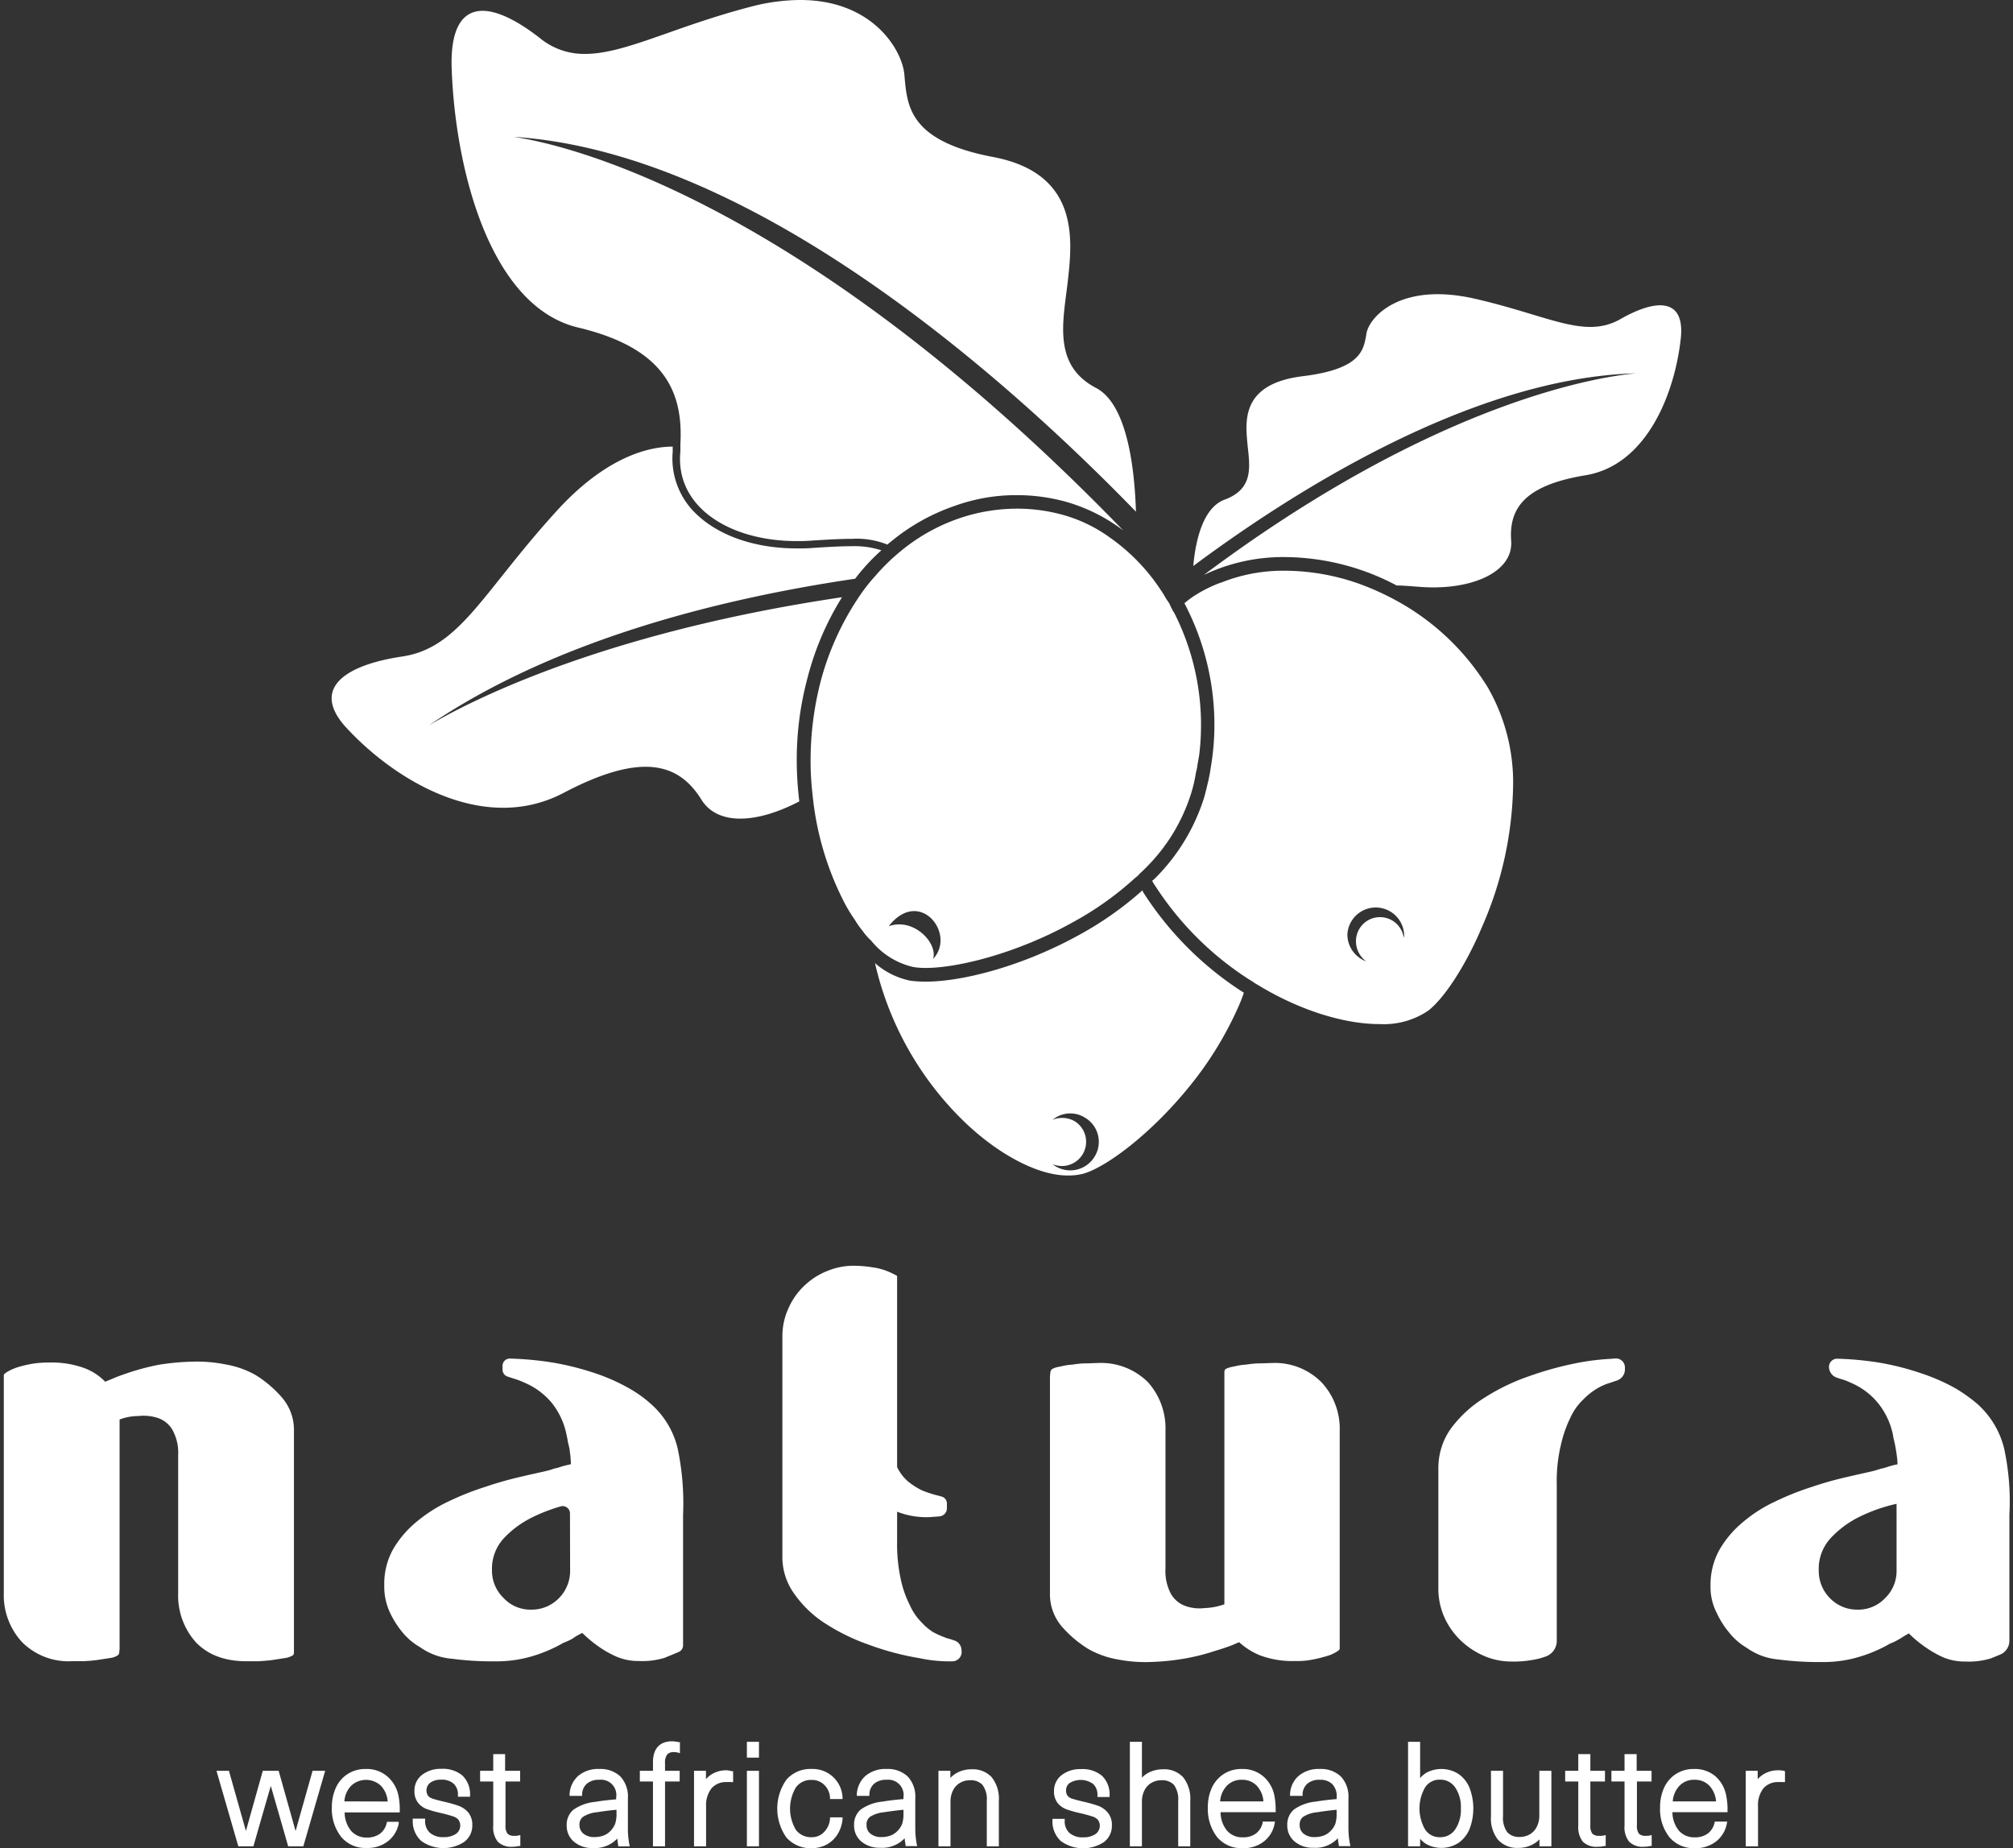
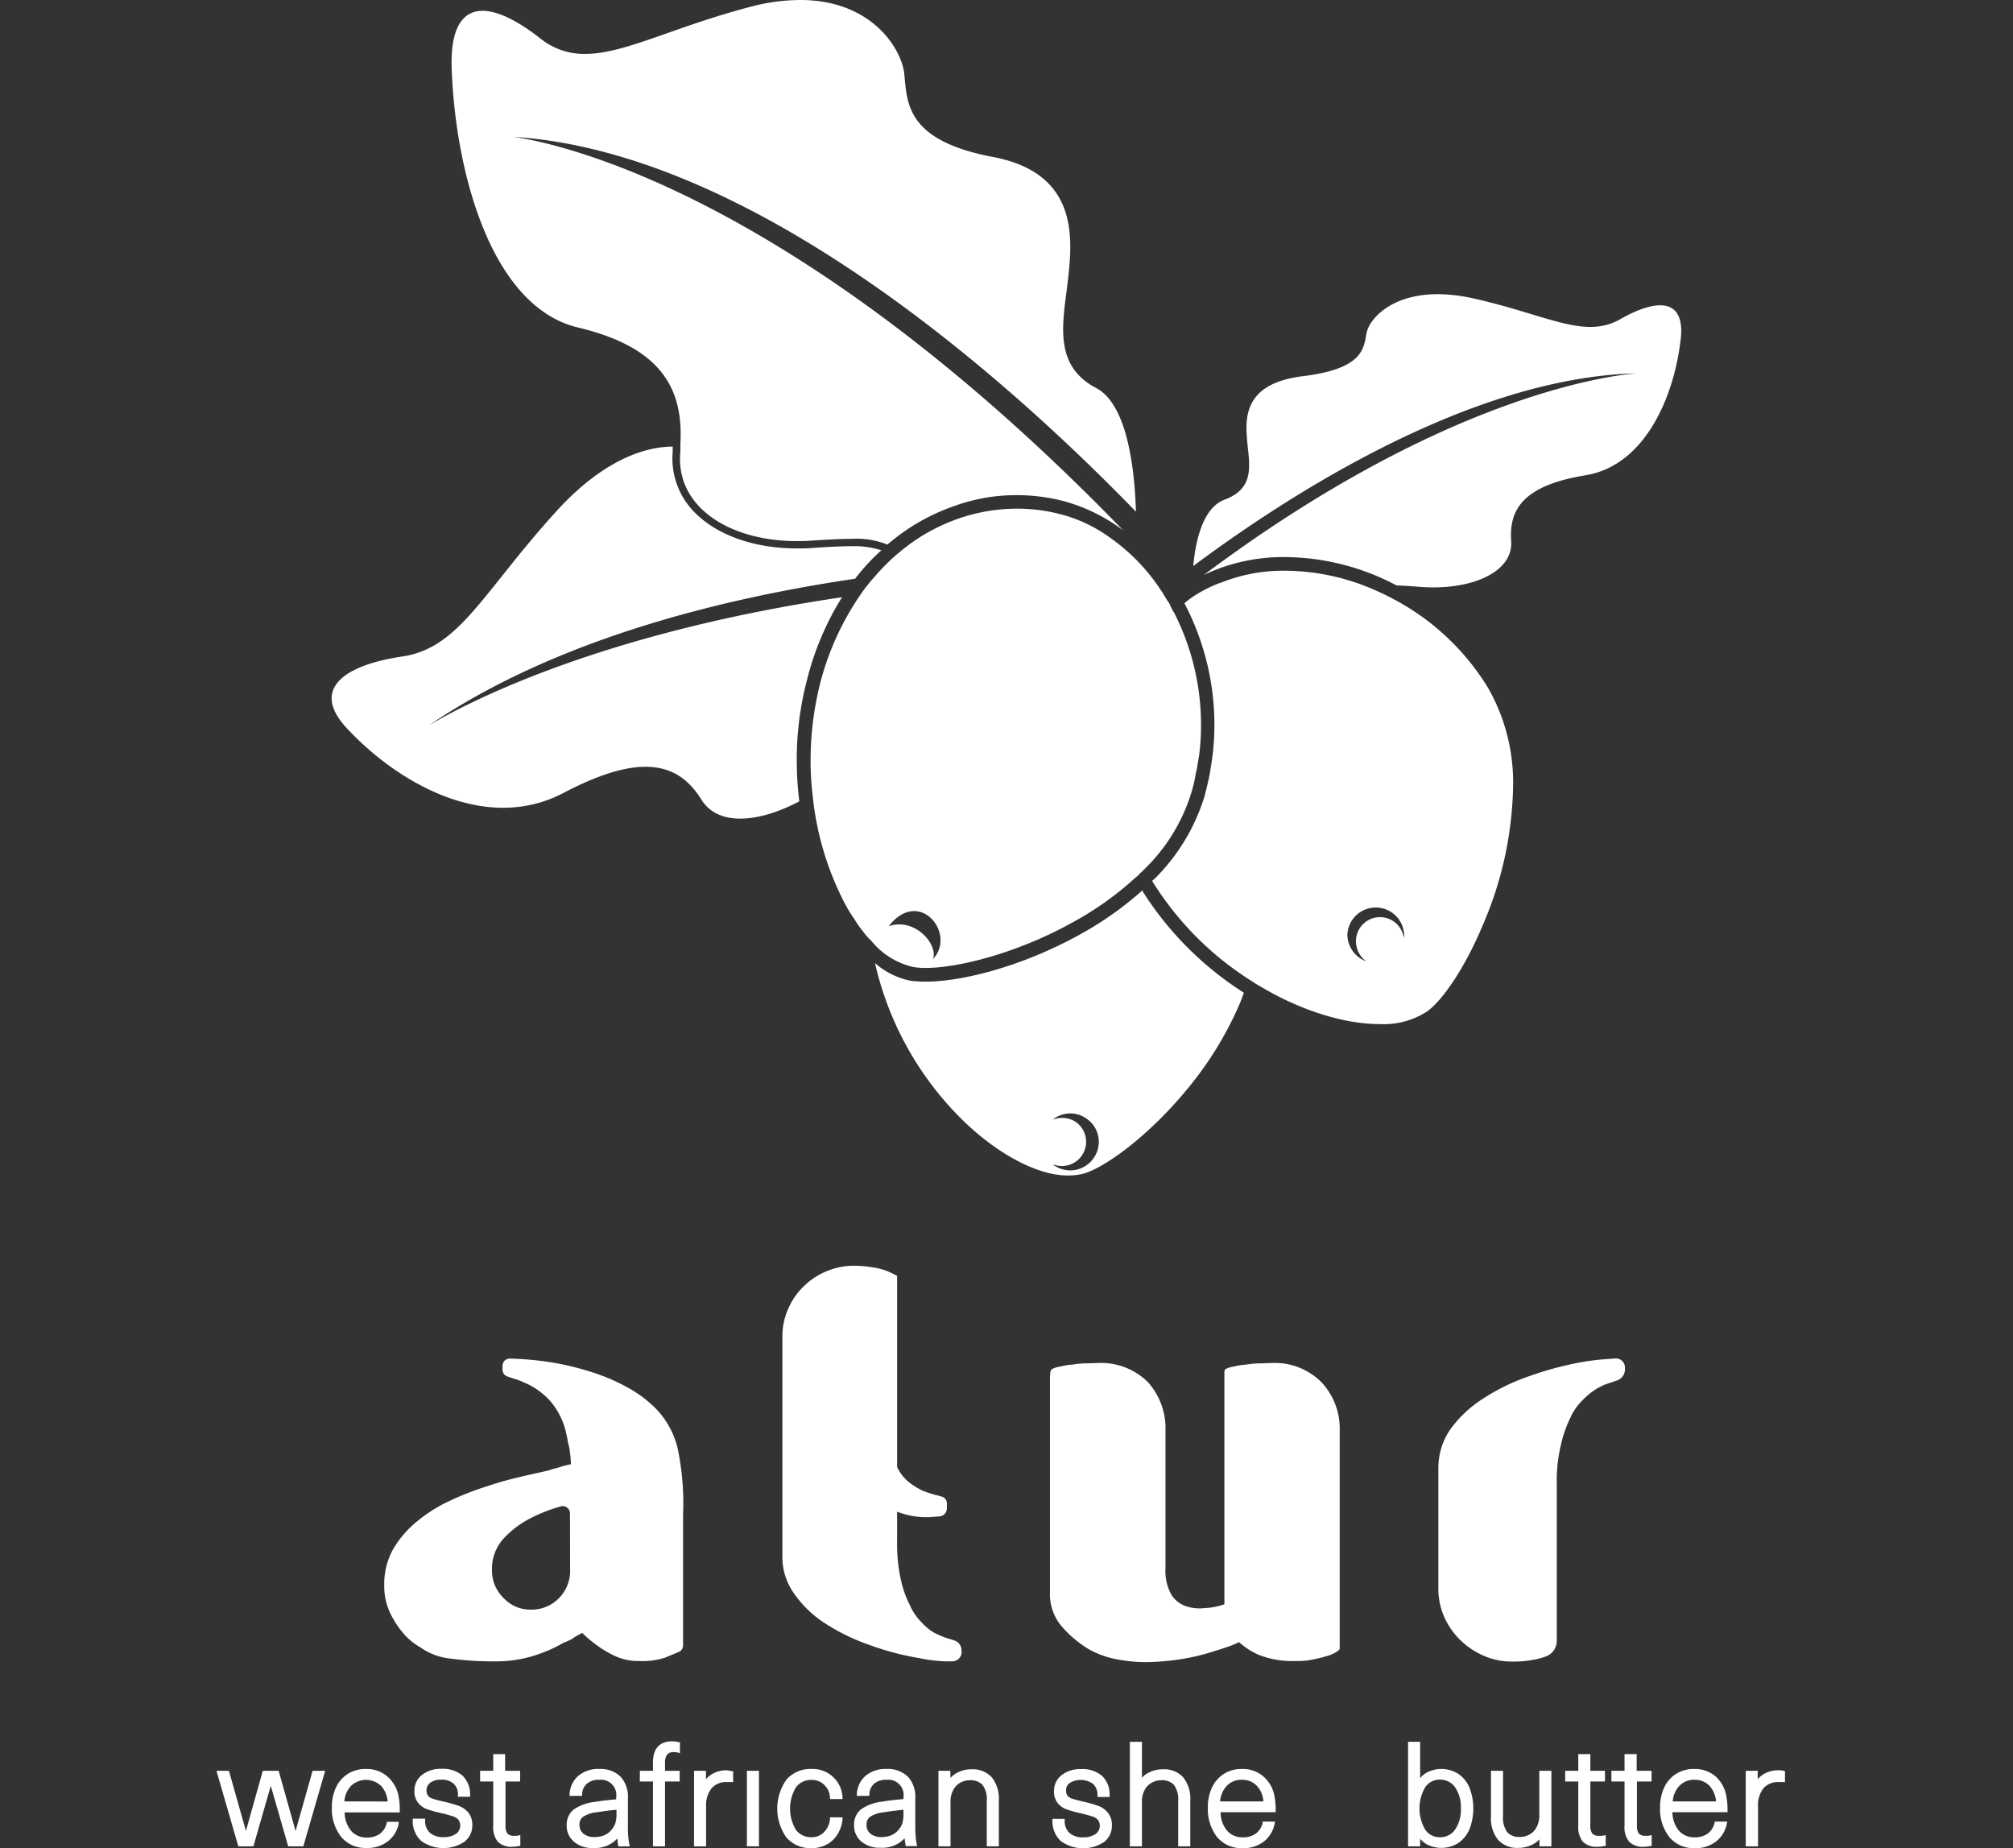
<svg xmlns="http://www.w3.org/2000/svg" id="Calque_1" data-name="Calque 1" viewBox="0 0 306.87 281.73">
  <rect x="0" y="0" width="306.87" height="281.73" fill="#333333" stroke="none" />
  <defs>
    <style>.cls-1{fill:#fff;}</style>
  </defs>
-   <path class="cls-1" d="M42.9,212.94A17.45,17.45,0,0,0,39,209.63,14,14,0,0,0,34.43,208a22.07,22.07,0,0,0-5.1-.43,36.79,36.79,0,0,0-5.16.48,36.9,36.9,0,0,0-4.62,1.22c-.82.29-1.55.53-2,.73s-1.07.44-1.51.63a8.69,8.69,0,0,0-3.21-2.09,14.47,14.47,0,0,0-5.44-.83,14.21,14.21,0,0,0-2.58.2,17.65,17.65,0,0,0-2.19.53,8.21,8.21,0,0,0-1.51.68c-.39.25-.53.39-.53.49v33.22a10.54,10.54,0,0,0,2.77,7.48,10,10,0,0,0,7.63,2.92h1.85c.68-.05,1.36-.09,2.05-.19l1.89-.29a2.76,2.76,0,0,0,1.22-.44.64.64,0,0,0,.19-.49,3.07,3.07,0,0,0,.05-.68V216.39a7.93,7.93,0,0,1,2.82-.53,7.14,7.14,0,0,1,3,.29,4.09,4.09,0,0,1,2.23,1.8,7.23,7.23,0,0,1,.88,3.89v21a10.68,10.68,0,0,0,2.72,7.53c1.85,1.9,4.38,2.87,7.74,2.87h1.79c.69-.05,1.42-.09,2.1-.19l1.89-.29a3.26,3.26,0,0,0,1.27-.44.68.68,0,0,0,.14-.49v-33.7A7.55,7.55,0,0,0,42.9,212.94Z" />
  <path class="cls-1" d="M103.3,220.77A13.05,13.05,0,0,0,99.21,214a18.59,18.59,0,0,0-3.35-2.39,29.15,29.15,0,0,0-5-2.23,43,43,0,0,0-6.52-1.66,49.34,49.34,0,0,0-6.62-.62,1.1,1.1,0,0,0-1.11,1.15l0,.58a1.1,1.1,0,0,0,.73,1l1,.33a10.21,10.21,0,0,1,1.56.59,11,11,0,0,1,4.13,3,11.28,11.28,0,0,1,2.34,5,9,9,0,0,1,.19,1c.09.37.19.79.28,1.21,0,0,0,.07,0,.11.05.46.14.88.14,1.26a7.13,7.13,0,0,1,.05.87c-.44.1-.88.2-1.37.34a8.19,8.19,0,0,1-1.21.34,10.64,10.64,0,0,1-1.12.34c-1.07.25-2.43.54-4.09.93s-3.4.87-5.25,1.5a43,43,0,0,0-5.54,2.19,22.48,22.48,0,0,0-4.91,3.11,15.45,15.45,0,0,0-3.6,4.19,10.81,10.81,0,0,0-1.36,5.54,9.31,9.31,0,0,0,.87,4.14,13.82,13.82,0,0,0,1.9,3A9.54,9.54,0,0,0,64,251.07a9.78,9.78,0,0,0,4.92,1.79,46.12,46.12,0,0,0,6.46.39,19.07,19.07,0,0,0,5.89-.82,22,22,0,0,0,4.62-2c.29-.1.58-.24.92-.39s.59-.34.88-.53.68-.39,1.07-.59a19.56,19.56,0,0,0,2.53,2.1,14.93,14.93,0,0,0,2.77,1.55,8.31,8.31,0,0,0,3.31.63,11.56,11.56,0,0,0,3.93-.48c.65-.27,1.38-.56,2.15-.89a1.1,1.1,0,0,0,.68-1V230.93A40.9,40.9,0,0,0,103.3,220.77ZM86.91,239.39a5.88,5.88,0,0,1-1.7,4.23,5.79,5.79,0,0,1-4.28,1.75,5.55,5.55,0,0,1-4.14-1.75A5.77,5.77,0,0,1,75,239.39a6.86,6.86,0,0,1,1.9-5A15.1,15.1,0,0,1,81,231.37a25.77,25.77,0,0,1,4.48-1.74,1.11,1.11,0,0,1,1.41,1.06Z" />
  <path class="cls-1" d="M146.57,251.52a1.56,1.56,0,0,0-1-1.42c-.37-.13-.74-.25-1.13-.35a15.32,15.32,0,0,1-2.14-.92,8.27,8.27,0,0,1-1.8-1.51,8.65,8.65,0,0,1-1.8-2.63,16.06,16.06,0,0,1-1.41-4.08,25.14,25.14,0,0,1-.53-5.69v-4.48a12.19,12.19,0,0,0,4.91.83l1.5-.11a1.24,1.24,0,0,0,1.18-1.25v-.72a1.09,1.09,0,0,0-.82-1.06l-.79-.21a17.54,17.54,0,0,1-2.19-.73,11,11,0,0,1-2.14-1.37,6.87,6.87,0,0,1-1.65-2.18V194.5a12,12,0,0,0-1.61-.77,9.49,9.49,0,0,0-2.14-.54,18.44,18.44,0,0,0-3.11-.24,10.44,10.44,0,0,0-3.74.78,10.61,10.61,0,0,0-3.41,2.14,10.38,10.38,0,0,0-2.48,3.4,10.26,10.26,0,0,0-1,4.47V237.2a9.55,9.55,0,0,0,1.8,5.74,16.8,16.8,0,0,0,4.72,4.53,31.25,31.25,0,0,0,6.66,3.25,41.94,41.94,0,0,0,7.73,2.05,21.55,21.55,0,0,0,4.09.48h.89a1.43,1.43,0,0,0,1.44-1.48Z" />
  <path class="cls-1" d="M201.44,210.7a10,10,0,0,0-7.64-2.92c-.53,0-1.11.05-1.8.05s-1.41.1-2.09.19a10.1,10.1,0,0,0-1.84.3,4,4,0,0,0-1.27.39.84.84,0,0,0-.15.53v34.68c0,.09,0,.49,0,.63a9.65,9.65,0,0,1-3,.58,6.43,6.43,0,0,1-2.87-.29,4.21,4.21,0,0,1-2.24-1.8,7.43,7.43,0,0,1-.87-3.94v-21A10.53,10.53,0,0,0,175,210.7a10.13,10.13,0,0,0-7.73-2.92c-.49,0-1.12.05-1.8.05s-1.41.1-2,.19a9.67,9.67,0,0,0-1.85.3,3.59,3.59,0,0,0-1.26.39.88.88,0,0,0-.25.53c0,.2-.05.44-.05.68v32.93a7.56,7.56,0,0,0,1.9,5.2,17.42,17.42,0,0,0,3.94,3.31,13.77,13.77,0,0,0,4.47,1.6,22.2,22.2,0,0,0,5.11.39,37,37,0,0,0,5.16-.53,32.45,32.45,0,0,0,4.62-1.17c.82-.24,1.55-.49,2.09-.68s1.07-.44,1.55-.64a10.6,10.6,0,0,0,3.16,2,14,14,0,0,0,5.4.87A11.31,11.31,0,0,0,200,253a19.64,19.64,0,0,0,2.19-.53,5.59,5.59,0,0,0,1.51-.64c.39-.24.53-.39.53-.48V218.14A10.34,10.34,0,0,0,201.44,210.7Z" />
  <path class="cls-1" d="M245.36,207.15a37.26,37.26,0,0,0-4.24.49,50.8,50.8,0,0,0-8,2.14,31.94,31.94,0,0,0-7,3.4,18.42,18.42,0,0,0-5,4.67,10.36,10.36,0,0,0-1.85,5.93V242a10.69,10.69,0,0,0,1,4.72,11.39,11.39,0,0,0,2.62,3.55,12,12,0,0,0,3.55,2.24,10.46,10.46,0,0,0,3.94.77,15.67,15.67,0,0,0,3.21-.24,10.39,10.39,0,0,0,2.19-.58h0a2.53,2.53,0,0,0,1.54-2.34V226.26a23.64,23.64,0,0,1,.63-6,18.63,18.63,0,0,1,1.46-4.18,8.74,8.74,0,0,1,1.94-2.73,10,10,0,0,1,1.9-1.55,8.4,8.4,0,0,1,2.19-1l1.08-.37a1.78,1.78,0,0,0,1.19-1.62l0-.32a1.37,1.37,0,0,0-1.39-1.41Z" />
-   <path class="cls-1" d="M305.51,220.77a13.37,13.37,0,0,0-4.08-6.76,23.77,23.77,0,0,0-3.36-2.39,29.43,29.43,0,0,0-5.06-2.23,41.82,41.82,0,0,0-6.46-1.66,49.05,49.05,0,0,0-6.47-.61,1.24,1.24,0,0,0-1.26,1.3h0A1.73,1.73,0,0,0,280,210l.51.18a8.54,8.54,0,0,1,1.6.59,10.8,10.8,0,0,1,4.09,3,11.32,11.32,0,0,1,2.38,5c0,.2.1.54.2,1a11.28,11.28,0,0,1,.24,1.26c.1.49.14.93.19,1.32s.05.73.05.87a13.51,13.51,0,0,0-1.36.34,8.69,8.69,0,0,1-1.22.34c-.43.15-.82.25-1.11.34-1.07.25-2.44.54-4.09.93a53.2,53.2,0,0,0-5.3,1.5,42,42,0,0,0-5.5,2.19,21.57,21.57,0,0,0-4.91,3.11,15.62,15.62,0,0,0-3.6,4.19,10.94,10.94,0,0,0-1.41,5.54,8.57,8.57,0,0,0,.93,4.14,13.44,13.44,0,0,0,1.89,3,9.58,9.58,0,0,0,2.68,2.34,9.73,9.73,0,0,0,4.86,1.79,47.07,47.07,0,0,0,6.52.39,19,19,0,0,0,5.88-.82,21.76,21.76,0,0,0,4.62-2,6.76,6.76,0,0,0,.88-.39c.34-.19.63-.34.92-.53A10.29,10.29,0,0,1,291,249a17.73,17.73,0,0,0,2.53,2.1,16.59,16.59,0,0,0,2.72,1.55,8.55,8.55,0,0,0,3.36.63,11.49,11.49,0,0,0,3.89-.48l1.42-.58a2.28,2.28,0,0,0,1.4-2.09V230.93A38.06,38.06,0,0,0,305.51,220.77Zm-16.39,18.62a5.73,5.73,0,0,1-1.75,4.23,5.6,5.6,0,0,1-4.23,1.75,5.73,5.73,0,0,1-4.18-1.75,5.88,5.88,0,0,1-1.7-4.23,6.89,6.89,0,0,1,1.89-5,15.14,15.14,0,0,1,4.09-3.06,25,25,0,0,1,5.88-2.09Z" />
  <path class="cls-1" d="M256.24,51.45c-.88,8.42-5.16,19.46-14.54,21s-11.68,5.11-11.33,10-6.33,7.64-14.06,7c-1.36-.1-2.48-.2-3.4-.2a36.75,36.75,0,0,0-17-4.33,28.06,28.06,0,0,0-12.4,2.73c36.19-27.09,61.43-30.35,65.9-30.74-25.73.68-53.79,19.16-67.5,29.37.24-2.77,1.12-8.75,4.76-10.11,4.77-1.75,3.75-5.5,3.46-8.9s-.68-8.8,8.46-9.92,9.29-4.14,9.73-6.57,5.15-7.83,16.48-5.25,16.78,6.22,22.23,3.11S256.82,45.42,256.24,51.45Z" />
  <path class="cls-1" d="M134.36,83.89a30.62,30.62,0,0,0-4,4.33c-21.74,3.21-46.35,9.68-65,22.37,5.21-3.11,25.49-14,63-19.55a43.9,43.9,0,0,0-5.3,12.45,48,48,0,0,0-1.6,12.45,51.29,51.29,0,0,0,.39,6.22v0c-6.42,3.36-12.45,3.75-14.94-.29-3.4-5.44-8.94-7.34-21-1s-25.63-1.8-33.17-10c-5.35-5.88-.24-9.48,8.56-10.79S73.52,90.36,84.76,78c7-7.74,13.42-9.92,17.8-9.92a4.13,4.13,0,0,0,0,.68,11.66,11.66,0,0,0,3,9c3.41,3.7,9.2,5.84,15.91,5.84.68,0,1.36,0,2.09-.05,2.92-.2,4.91-.29,6.37-.29A13.29,13.29,0,0,1,134.36,83.89Z" />
  <path class="cls-1" d="M78.29,20.86c6.37.93,42.65,8.08,92.94,60a26.42,26.42,0,0,0-8.76-4.38,28.12,28.12,0,0,0-7.49-1,27.55,27.55,0,0,0-9.48,1.65,31,31,0,0,0-9.82,5.55,2.21,2.21,0,0,0-.39.34,12.55,12.55,0,0,0-5.4-.88c-1.56,0-3.65.1-6.47.29-.68.05-1.36.05-2,.05-10.26,0-18.53-5.25-17.7-13.66,0-.2,0-.44,0-.64v-.48h0c.49-8.46-2.92-14.79-15.71-17.8C74.79,46.64,69.44,26.12,68.86,10.6c-.25-6.32,1.65-8.95,4.71-8.95,2.34,0,5.4,1.56,8.71,4.14a10.62,10.62,0,0,0,6.9,2.43c6.08,0,13.52-4.14,25.29-7.2A29.88,29.88,0,0,1,122,0c11,0,15.52,7.59,15.86,11.33.43,4.57.43,10.12,13.52,12.6S163.5,36.38,162.81,42.6s-2.48,13,4.28,16.54C172.2,61.81,173,72.85,173.17,78,154.3,58.55,115.3,23.25,78.29,20.86Z" />
  <path class="cls-1" d="M174.44,136.27a2.38,2.38,0,0,1-.29-.54,51.47,51.47,0,0,1-9.68,6.81c-8.56,4.72-17.7,7.1-23.35,7.1a18.47,18.47,0,0,1-2.33-.14,11.75,11.75,0,0,1-5.4-2.68A48.73,48.73,0,0,0,146,170c5.64,5.79,12.11,9.19,16.73,9.19h.09a9,9,0,0,0,2.39-.29c3.6-1.07,10.41-6.22,16.14-13.32a53.59,53.59,0,0,0,7.35-11.92,23.43,23.43,0,0,0,.92-2.33A50.12,50.12,0,0,1,174.44,136.27Zm-7.59,40.07a4.34,4.34,0,0,1-6,1.41c-.15-.09-.24-.19-.39-.29a3.69,3.69,0,0,0,3.4-6.52,3.83,3.83,0,0,0-3.4-.24,4.23,4.23,0,0,1,5-.29A4.28,4.28,0,0,1,166.85,176.34Z" />
  <path class="cls-1" d="M226.81,104.8a37.27,37.27,0,0,0-13.9-13.22,41.52,41.52,0,0,0-4.43-2.1A34.21,34.21,0,0,0,195.88,87a25.5,25.5,0,0,0-9.82,1.85H186a20.66,20.66,0,0,0-3.74,1.85,13.84,13.84,0,0,0-1.7,1.26,39.9,39.9,0,0,1,4.57,18.58,38.78,38.78,0,0,1-.59,6.66c-.05.44-.14.88-.24,1.37s-.19.82-.29,1.26-.25,1-.39,1.56a30.08,30.08,0,0,1-7.39,12.35,5.64,5.64,0,0,1-.59.53,7.43,7.43,0,0,0,.54.88,47.62,47.62,0,0,0,14.15,14.1c.34.2.63.39.92.59s.59.34.88.53c6.37,3.8,13,5.74,18.14,5.74h.1a12.07,12.07,0,0,0,7.29-2c2.34-1.75,5.69-6.67,8.32-12.94A55.62,55.62,0,0,0,230.66,120,29.05,29.05,0,0,0,226.81,104.8ZM214,143a3.66,3.66,0,0,0-7.29.49,3.8,3.8,0,0,0,1.56,3.06,4.38,4.38,0,0,1-2.87-4.09,4.33,4.33,0,0,1,8.65,0C214.07,142.69,214,142.83,214,143Z" />
  <path class="cls-1" d="M178.91,93.33c-.19-.39-.39-.73-.53-1.07s-.34-.59-.54-.88c-.29-.49-.58-1-.87-1.41a29.63,29.63,0,0,0-7.74-8,22.43,22.43,0,0,0-7.29-3.51,26.15,26.15,0,0,0-7-.92,27.63,27.63,0,0,0-7.19,1A28.46,28.46,0,0,0,137.33,84c-.1.1-.19.14-.29.24a30.9,30.9,0,0,0-3.6,3.55,26.17,26.17,0,0,0-2.24,2.82A42.55,42.55,0,0,0,125.07,104a48.31,48.31,0,0,0-1.5,11.92,42.67,42.67,0,0,0,.29,5.11,45.52,45.52,0,0,0,4.77,16.39,22.91,22.91,0,0,0,1.7,2.82,13.26,13.26,0,0,0,1.16,1.65,9.53,9.53,0,0,0,1.32,1.51,11.57,11.57,0,0,0,6.37,4,10.61,10.61,0,0,0,1.94.15c5.06,0,14.11-2.33,22.33-6.91a48.1,48.1,0,0,0,9.58-6.8,4.1,4.1,0,0,0,.78-.73c.24-.2.53-.49.77-.73l.15-.15a27.55,27.55,0,0,0,6.91-11.48,22.56,22.56,0,0,0,.68-3,7,7,0,0,0,.24-1.27c.1-.44.15-.87.24-1.31a37.73,37.73,0,0,0-3.89-21.93Zm-36.67,52.86c.78-2.33-2.87-6.37-6.76-5C140.15,135.2,145.84,142.35,142.24,146.19Z" />
  <path class="cls-1" d="M45.06,279.12l-2.58-9.18H40.06l-2.57,9.17-2.59-9.17H33l3.33,11.51h2.3l1.48-5.16q.7-2.4,1.17-4.05l1.17,4.05,1.48,5.16h2.31l3.33-11.51H47.65Z" />
  <path class="cls-1" d="M59,270.76a4.8,4.8,0,0,0-3.22-1.1,5,5,0,0,0-2.77.76,4.87,4.87,0,0,0-1.8,2.08,7.06,7.06,0,0,0-.62,3A6.89,6.89,0,0,0,52,280a4.78,4.78,0,0,0,3.87,1.7,5,5,0,0,0,3.34-1.08A4.52,4.52,0,0,0,60.78,278l0-.29H59l-.05.19a2.8,2.8,0,0,1-1,1.61,3.23,3.23,0,0,1-2,.6,3.07,3.07,0,0,1-2.41-1,4.47,4.47,0,0,1-1-2.83h8.4V276a10.5,10.5,0,0,0-.18-2.18A5.2,5.2,0,0,0,59,270.76ZM52.5,274.6a3.78,3.78,0,0,1,1-2.35,3.31,3.31,0,0,1,4.6,0,3.92,3.92,0,0,1,1,2.37Z" />
  <path class="cls-1" d="M69.87,275.26a20.51,20.51,0,0,0-2.26-.63q-1.19-.28-1.68-.45a1.52,1.52,0,0,1-.68-.44,1.49,1.49,0,0,1,.36-2,2.77,2.77,0,0,1,1.66-.45,2.69,2.69,0,0,1,1.89.62,2.23,2.23,0,0,1,.65,1.73v.25h1.85v-.25a3.93,3.93,0,0,0-1.19-3h0a4.64,4.64,0,0,0-3.2-1,4.59,4.59,0,0,0-2.92.91A3,3,0,0,0,63.18,273a2.82,2.82,0,0,0,.56,1.83,3.12,3.12,0,0,0,1.31.94,17.52,17.52,0,0,0,2,.57,19.54,19.54,0,0,1,2,.54,1.79,1.79,0,0,1,.84.53,1.55,1.55,0,0,1-.39,2.15,3.27,3.27,0,0,1-1.86.49,3,3,0,0,1-2.11-.67,2.39,2.39,0,0,1-.72-1.9v-.25H62.92v.26a4.07,4.07,0,0,0,1.28,3.13,5.79,5.79,0,0,0,6.56.16A3.08,3.08,0,0,0,72,278.27a3,3,0,0,0-.63-2A3.59,3.59,0,0,0,69.87,275.26Z" />
  <path class="cls-1" d="M78.36,279.85a1.31,1.31,0,0,1-1-.34,1.94,1.94,0,0,1-.3-1.24v-6.7h2.23v-1.63H77v-2.55H75.19v2.55h-2v1.63h2v6.73a3.51,3.51,0,0,0,.69,2.44,2.92,2.92,0,0,0,2.24.78,4.51,4.51,0,0,0,1-.12l.2,0v-1.67l-.31.08A3.06,3.06,0,0,1,78.36,279.85Z" />
  <path class="cls-1" d="M95.72,278.49v-4.35a4.51,4.51,0,0,0-1.16-3.35h0a4.41,4.41,0,0,0-3.19-1.13,4.69,4.69,0,0,0-3.23,1.06,4,4,0,0,0-1.31,2.77l0,.27h1.91l0-.24a2.21,2.21,0,0,1,.72-1.61,2.75,2.75,0,0,1,1.91-.6A2.33,2.33,0,0,1,93.93,274v.29c-1.12.09-2.19.21-3.17.38a6.88,6.88,0,0,0-3.37,1.22,3,3,0,0,0-1,2.4,3.13,3.13,0,0,0,1.12,2.47,4.24,4.24,0,0,0,2.86.95,4.69,4.69,0,0,0,3.74-1.45,7.82,7.82,0,0,0,.13,1l0,.2H96l-.06-.3A12.92,12.92,0,0,1,95.72,278.49ZM92,279.81a3.87,3.87,0,0,1-1.33.23,2.57,2.57,0,0,1-1.73-.52,1.66,1.66,0,0,1-.6-1.35,1.41,1.41,0,0,1,.56-1.23,4.79,4.79,0,0,1,2.16-.69h0c1.07-.17,2-.29,2.92-.37v.58a4.64,4.64,0,0,1-.21,1.57,3.3,3.3,0,0,1-.74,1.11A2.83,2.83,0,0,1,92,279.81Z" />
  <path class="cls-1" d="M102.49,265.44c-1.93,0-2.95,1.11-2.95,3.22v1.28h-2v1.63h2v9.88h1.84v-9.88h2.23v-1.63h-2.23v-1.15a2.1,2.1,0,0,1,.33-1.34h0a1.26,1.26,0,0,1,1-.36,2.43,2.43,0,0,1,.63.07l.31.09v-1.68l-.2,0A5.36,5.36,0,0,0,102.49,265.44Z" />
  <path class="cls-1" d="M110.77,269.86a4.3,4.3,0,0,0-2.07.49,3.76,3.76,0,0,0-1.08.87v-1.28H105.8v11.51h1.84v-6.06a4.17,4.17,0,0,1,.83-2.78,2.88,2.88,0,0,1,2.34-.95,5.12,5.12,0,0,1,.67,0l.28,0V270l-.2,0A3.87,3.87,0,0,0,110.77,269.86Z" />
-   <rect class="cls-1" x="113.86" y="265.52" width="1.84" height="2.41" />
  <rect class="cls-1" x="113.86" y="269.94" width="1.84" height="11.51" />
  <path class="cls-1" d="M126.53,277.26a3.21,3.21,0,0,1-.89,2,2.55,2.55,0,0,1-1.92.8,2.86,2.86,0,0,1-2.39-1.12,6.32,6.32,0,0,1,0-6.47,2.82,2.82,0,0,1,2.39-1.14,2.65,2.65,0,0,1,1.93.75,2.91,2.91,0,0,1,.88,1.93l0,.23h1.91l0-.27a4.55,4.55,0,0,0-4.72-4.31,4.82,4.82,0,0,0-3.84,1.64,7.66,7.66,0,0,0,0,8.8,4.85,4.85,0,0,0,3.84,1.63,4.8,4.8,0,0,0,2.36-.58,4.49,4.49,0,0,0,1.64-1.6,5.28,5.28,0,0,0,.72-2.25l0-.27h-1.91Z" />
  <path class="cls-1" d="M139.53,278.49v-4.35a4.48,4.48,0,0,0-1.17-3.35h0a4.43,4.43,0,0,0-3.2-1.13,4.72,4.72,0,0,0-3.23,1.06,4,4,0,0,0-1.31,2.77v.27h1.91v-.24a2.25,2.25,0,0,1,.72-1.61,2.77,2.77,0,0,1,1.91-.6,2.33,2.33,0,0,1,2.57,2.65v.29c-1.12.09-2.18.21-3.17.38a6.88,6.88,0,0,0-3.36,1.22,3,3,0,0,0-1,2.4,3.13,3.13,0,0,0,1.11,2.47,4.26,4.26,0,0,0,2.87.95,4.68,4.68,0,0,0,3.73-1.45,7.77,7.77,0,0,0,.14,1l0,.2h1.77l-.07-.3A13.72,13.72,0,0,1,139.53,278.49Zm-3.77,1.32a3.87,3.87,0,0,1-1.33.23,2.6,2.6,0,0,1-1.74-.52,1.65,1.65,0,0,1-.59-1.35,1.43,1.43,0,0,1,.55-1.23,4.84,4.84,0,0,1,2.16-.69h0c1.07-.17,2.05-.29,2.92-.37v.58a5,5,0,0,1-.2,1.57,3.2,3.2,0,0,1-.75,1.11A2.88,2.88,0,0,1,135.76,279.81Z" />
  <path class="cls-1" d="M148.1,269.71a4.51,4.51,0,0,0-2.12.49,4,4,0,0,0-1.1.82v-1.08h-1.82v11.51h1.84v-6.77a3.73,3.73,0,0,1,.41-1.81,2.67,2.67,0,0,1,1.07-1.11,2.91,2.91,0,0,1,1.48-.38,2.43,2.43,0,0,1,1.91.7,3.7,3.7,0,0,1,.66,2.49v6.88h1.84v-6.94a5.29,5.29,0,0,0-1.07-3.57A3.91,3.91,0,0,0,148.1,269.71Z" />
  <path class="cls-1" d="M167.36,275.26a20.51,20.51,0,0,0-2.26-.63c-.79-.19-1.36-.34-1.68-.45a1.47,1.47,0,0,1-.68-.44,1.32,1.32,0,0,1-.22-.84,1.29,1.29,0,0,1,.58-1.12,3.23,3.23,0,0,1,3.55.17,2.23,2.23,0,0,1,.65,1.73v.25h1.85v-.25a3.89,3.89,0,0,0-1.18-3h0a4.65,4.65,0,0,0-3.2-1,4.59,4.59,0,0,0-2.92.91,3,3,0,0,0-1.17,2.44,2.8,2.8,0,0,0,.56,1.83,3.12,3.12,0,0,0,1.31.94,16.94,16.94,0,0,0,2,.57,20.34,20.34,0,0,1,2,.54,1.84,1.84,0,0,1,.84.53,1.55,1.55,0,0,1-.4,2.15,3.23,3.23,0,0,1-1.86.49,3,3,0,0,1-2.1-.67,2.39,2.39,0,0,1-.72-1.9v-.25h-1.87v.26a4.07,4.07,0,0,0,1.28,3.13,5.79,5.79,0,0,0,6.56.16,3.08,3.08,0,0,0,1.22-2.52,2.92,2.92,0,0,0-.64-2A3.47,3.47,0,0,0,167.36,275.26Z" />
  <path class="cls-1" d="M177.28,269.71a4.8,4.8,0,0,0-2.06.45,3.8,3.8,0,0,0-1.14.83v-5.47h-1.84v15.93h1.84v-6.77a3.73,3.73,0,0,1,.41-1.81,2.67,2.67,0,0,1,1.07-1.11,2.91,2.91,0,0,1,1.48-.38,2.46,2.46,0,0,1,1.92.7,3.76,3.76,0,0,1,.65,2.49v6.88h1.84v-6.94a5.29,5.29,0,0,0-1.07-3.57A3.91,3.91,0,0,0,177.28,269.71Z" />
  <path class="cls-1" d="M192.55,270.76a4.83,4.83,0,0,0-3.23-1.1,5,5,0,0,0-2.76.76,5,5,0,0,0-1.81,2.08,7.06,7.06,0,0,0-.62,3,7,7,0,0,0,1.4,4.53,4.81,4.81,0,0,0,3.88,1.7,5,5,0,0,0,3.34-1.08,4.45,4.45,0,0,0,1.56-2.68l.06-.29h-1.89l0,.19a2.77,2.77,0,0,1-1,1.61,3.18,3.18,0,0,1-2,.6,3.07,3.07,0,0,1-2.41-1,4.41,4.41,0,0,1-1-2.83h8.4V276a11.17,11.17,0,0,0-.18-2.18A5.2,5.2,0,0,0,192.55,270.76ZM186,274.6a3.83,3.83,0,0,1,1-2.35,3,3,0,0,1,2.31-.94,3,3,0,0,1,2.29.92,3.87,3.87,0,0,1,1,2.37Z" />
-   <path class="cls-1" d="M205.56,278.49v-4.35a4.48,4.48,0,0,0-1.17-3.35,4.41,4.41,0,0,0-3.19-1.13,4.73,4.73,0,0,0-3.24,1.06,3.91,3.91,0,0,0-1.3,2.77l0,.27h1.91v-.24a2.25,2.25,0,0,1,.72-1.61,2.78,2.78,0,0,1,1.92-.6,2.59,2.59,0,0,1,1.88.65,2.64,2.64,0,0,1,.68,2v.29c-1.11.09-2.18.21-3.17.38a6.88,6.88,0,0,0-3.36,1.22,3,3,0,0,0-1,2.4,3.13,3.13,0,0,0,1.12,2.47,4.24,4.24,0,0,0,2.86.95,4.66,4.66,0,0,0,3.73-1.45,7.77,7.77,0,0,0,.14,1l0,.2h1.77l-.06-.3A12.92,12.92,0,0,1,205.56,278.49Zm-3.77,1.32a3.87,3.87,0,0,1-1.33.23,2.6,2.6,0,0,1-1.74-.52,1.65,1.65,0,0,1-.59-1.35,1.43,1.43,0,0,1,.55-1.23,4.88,4.88,0,0,1,2.16-.69h0c1.07-.17,2.06-.29,2.92-.37v.58a5,5,0,0,1-.2,1.57,3.2,3.2,0,0,1-.75,1.11A2.79,2.79,0,0,1,201.79,279.81Z" />
  <path class="cls-1" d="M222.32,270.41a4.84,4.84,0,0,0-4.83-.2,3.9,3.9,0,0,0-1,.84v-5.53h-1.84v15.93h1.84V280.3a3.72,3.72,0,0,0,1,.84,4.84,4.84,0,0,0,4.83-.2,4.76,4.76,0,0,0,1.7-2.12,8.82,8.82,0,0,0,0-6.29A4.76,4.76,0,0,0,222.32,270.41Zm.38,5.27a5.31,5.31,0,0,1-.89,3.23,2.71,2.71,0,0,1-2.31,1.15,2.6,2.6,0,0,1-2.24-1.16,6.41,6.41,0,0,1,0-6.45,2.6,2.6,0,0,1,2.24-1.16,2.71,2.71,0,0,1,2.31,1.15A5.32,5.32,0,0,1,222.7,275.68Z" />
  <path class="cls-1" d="M234.66,276.72a3.71,3.71,0,0,1-.41,1.8,2.69,2.69,0,0,1-1.07,1.12,3,3,0,0,1-1.48.38,2.43,2.43,0,0,1-1.92-.71,3.74,3.74,0,0,1-.65-2.49v-6.88h-1.84v6.95a5.24,5.24,0,0,0,1.07,3.56,3.92,3.92,0,0,0,3.1,1.24,4.56,4.56,0,0,0,2.14-.5,3.8,3.8,0,0,0,1.08-.8v1.06h1.82V269.94h-1.84Z" />
  <path class="cls-1" d="M243.74,279.85a1.32,1.32,0,0,1-1-.34,1.94,1.94,0,0,1-.3-1.24v-6.7h2.23v-1.63h-2.23v-2.55h-1.84v2.55h-2v1.63h2v6.73a3.56,3.56,0,0,0,.69,2.44,2.93,2.93,0,0,0,2.25.78,4.63,4.63,0,0,0,1.05-.12l.19,0v-1.67l-.31.08A3.06,3.06,0,0,1,243.74,279.85Z" />
  <path class="cls-1" d="M250.83,279.85a1.34,1.34,0,0,1-1-.34,2,2,0,0,1-.29-1.24v-6.7h2.23v-1.63H249.5v-2.55h-1.85v2.55h-2v1.63h2v6.73a3.5,3.5,0,0,0,.7,2.44,2.91,2.91,0,0,0,2.24.78,4.57,4.57,0,0,0,1-.12l.2,0v-1.67l-.31.08A3.13,3.13,0,0,1,250.83,279.85Z" />
  <path class="cls-1" d="M261.49,270.76a4.85,4.85,0,0,0-3.23-1.1,5,5,0,0,0-2.77.76,4.94,4.94,0,0,0-1.8,2.08,7.06,7.06,0,0,0-.62,3,6.89,6.89,0,0,0,1.4,4.53,4.79,4.79,0,0,0,3.88,1.7,5,5,0,0,0,3.33-1.08,4.52,4.52,0,0,0,1.57-2.68l.05-.29h-1.88l-.05.19a2.8,2.8,0,0,1-1,1.61,3.22,3.22,0,0,1-2,.6,3.11,3.11,0,0,1-2.42-1,4.53,4.53,0,0,1-1-2.83h8.4V276a10.43,10.43,0,0,0-.18-2.18A5.19,5.19,0,0,0,261.49,270.76ZM255,274.6a3.83,3.83,0,0,1,1-2.35,3,3,0,0,1,2.31-.94,3,3,0,0,1,2.29.92,3.92,3.92,0,0,1,1,2.37Z" />
  <path class="cls-1" d="M271.89,269.93a3.77,3.77,0,0,0-.78-.07,4.28,4.28,0,0,0-2.07.49,3.81,3.81,0,0,0-1.09.87v-1.28h-1.82v11.51H268v-6.06a4.17,4.17,0,0,1,.82-2.78,2.91,2.91,0,0,1,2.35-.95,5,5,0,0,1,.66,0l.28,0V270Z" />
</svg>